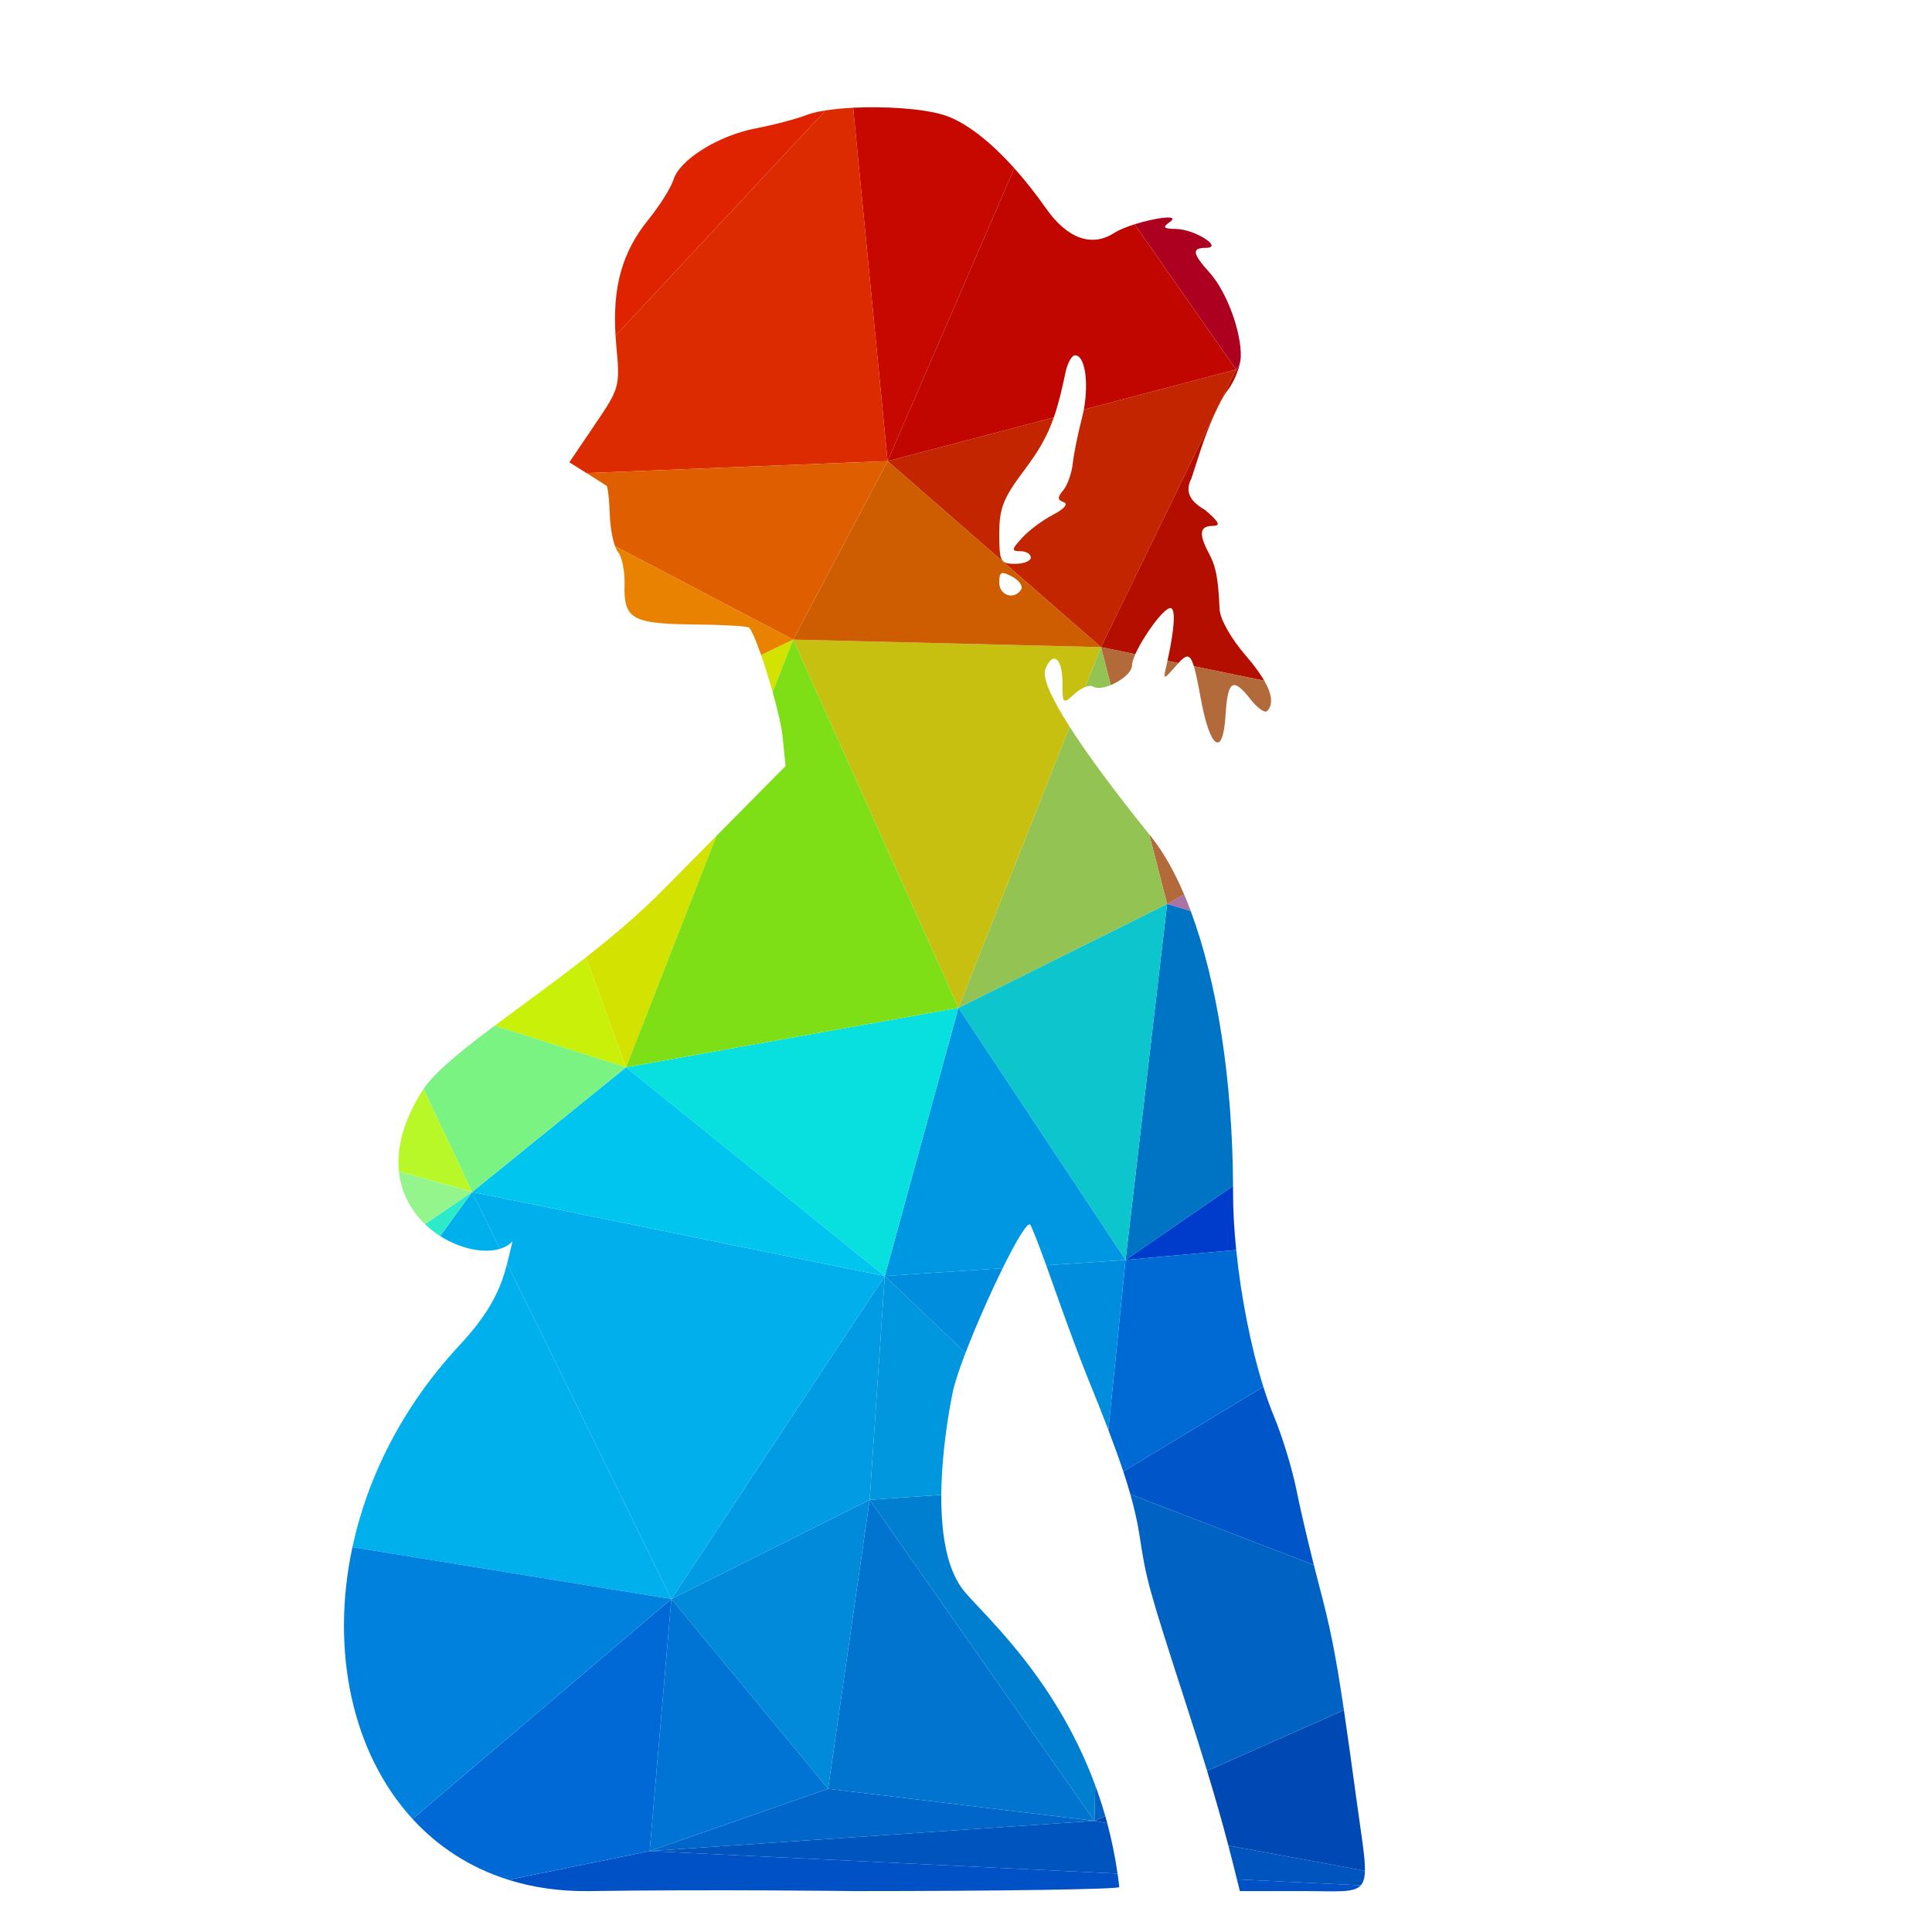
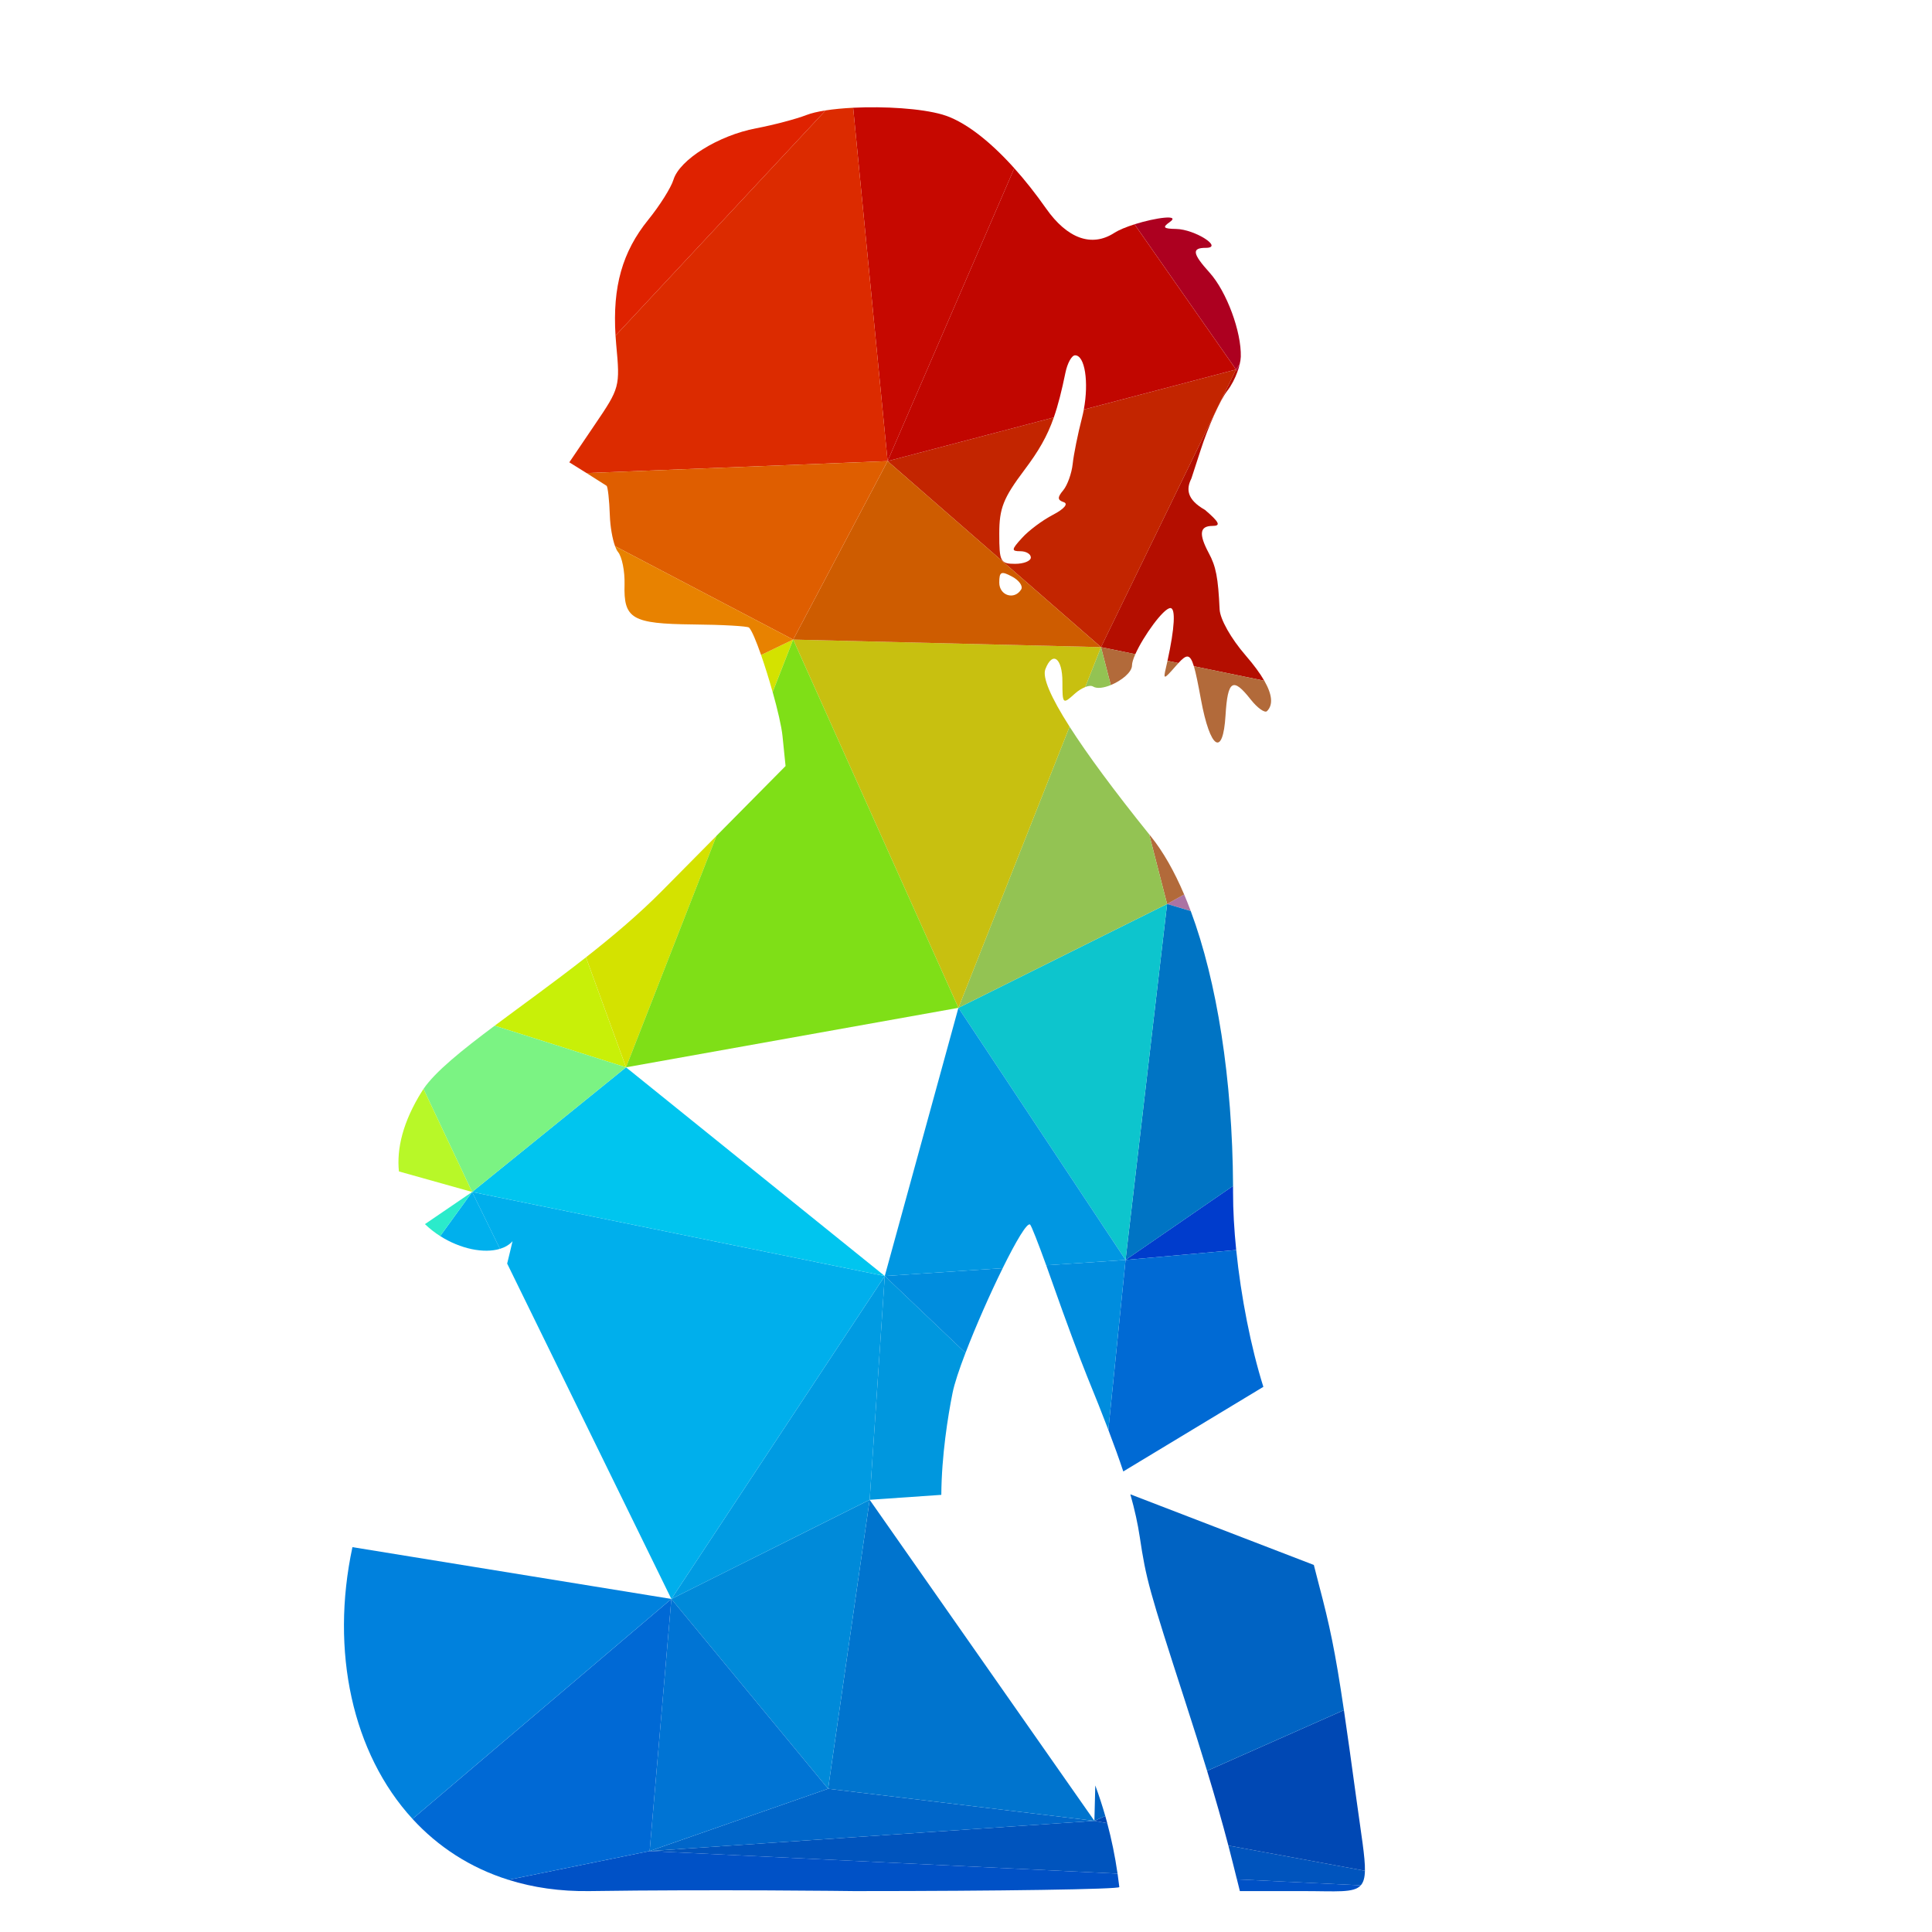
<svg xmlns="http://www.w3.org/2000/svg" version="1.1" viewBox="0 0 800 800" xml:space="preserve">
  <defs>
    <clipPath id="a">
      <path d="m0 600h600v-600h-600z" />
    </clipPath>
  </defs>
  <g transform="matrix(1.333 0 0 -1.333 0 800)">
    <g clip-path="url(#a)">
      <path d="m383.06 21.053 1.173-4.699 38.471-1.853c0.856 0.957 1.244 2.388 1.291 4.518l-42.416 7.827c0.513-1.951 1.005-3.878 1.481-5.793" fill="#0054bd" />
      <path d="m201.8 25.141 145.35-7.001c-0.788 5.479-1.875 10.696-3.197 15.649l-3.998 0.738z" fill="#0054bd" />
      <path d="m157.94 16.206c7.614-2.39 16.018-3.628 25.174-3.497 38.662 0.566 82.281 0 82.281 0 45.279 0 82.399 0.566 82.307 1.252-0.16 1.411-0.343 2.802-0.543 4.179l-145.35 7.001z" fill="#0051c6" />
      <path d="m385.15 12.709h19.563c10.536 0 15.805-0.658 17.998 1.792l-38.471 1.853z" fill="#0051c6" />
      <path d="m384.41 484.71c0.093 0.259 0.18 0.516 0.263 0.771l-0.719-0.119z" fill="#af001f" />
      <path d="m342.01 399.13 10.661-2.196c2.493 5.587 8.778 14.328 10.895 14.328 1.683 0 1.338-6.173-0.899-16.385l3.394-0.699c2.485 2.71 3.605 3.002 4.799-0.989l21.878-4.504c-1.312 2.295-3.238 4.911-5.774 7.839-4.587 5.3-7.962 11.284-8.107 14.355-0.462 9.873-1.121 13.301-3.387 17.505-3.164 5.92-2.794 8.397 1.185 8.397 2.663 0 2.137 1.134-2.333 4.971-5.733 3.255-5.867 6.511-4.231 9.768l2.821 8.673c2.373 7.408 6.13 15.765 8.345 18.586 1.242 1.578 2.38 3.779 3.153 5.936l-0.456 0.652z" fill="#b40e00" />
      <path d="m369.89 317.15c-0.661 1.773-1.345 3.486-2.048 5.144l-5.297-2.946z" fill="#ab73a3" />
      <path d="m384.01 211.86c-0.635 6.244-0.982 12.305-0.977 17.851 2e-3 0.683-2e-3 1.366-4e-3 2.048l-33.394-22.995z" fill="#003ccc" />
-       <path d="m351.13 135.96 56.999-21.943c-2.16 8.599-4.387 18.172-5.424 23.38-1.293 6.471-4.402 16.634-6.881 22.567-1.178 2.814-2.309 5.975-3.38 9.385l-43.513-26.281c0.842-2.538 1.568-4.889 2.199-7.108" fill="#0056c8" />
-       <path d="m349.64 208.76-5.346-52.793c1.844-4.839 3.371-9.081 4.639-12.901l43.513 26.281c-3.868 12.31-6.943 27.906-8.431 42.509z" fill="#006ad4" />
+       <path d="m349.64 208.76-5.346-52.793c1.844-4.839 3.371-9.081 4.639-12.901l43.513 26.281c-3.868 12.31-6.943 27.906-8.431 42.509" fill="#006ad4" />
      <path d="m349.64 208.76 33.394 22.995c-0.183 33.178-5 63.539-13.143 85.39l-7.345 2.198z" fill="#0074c4" />
      <path d="m381.58 26.846 42.416-7.827c0.094 4.179-1.117 11.047-2.653 22.307-1.563 11.459-2.799 20.346-3.872 27.593l-42.506-18.859c2.597-8.547 4.736-16.048 6.615-23.214" fill="#0048b4" />
      <path d="m343.96 33.789c-0.2 0.752-0.407 1.498-0.618 2.238l-3.38-1.5z" fill="#0048b4" />
      <path d="m343.34 36.027c-0.939 3.285-1.981 6.449-3.105 9.497l-0.275-10.997z" fill="#0063c3" />
      <path d="m354.06 122.66c1.977-13.154 2.823-16.161 14.105-51.04 2.59-7.994 4.826-15.077 6.799-21.557l42.506 18.859c-2.752 18.568-4.436 26.356-7.782 39.015-0.503 1.916-1.031 3.969-1.562 6.082l-56.999 21.943c1.391-4.9 2.308-9.148 2.933-13.302" fill="#0063c3" />
      <path d="m367.84 322.29c-3.06 7.207-6.52 13.301-10.323 18.025-0.183 0.228-0.364 0.452-0.545 0.679l5.571-21.65z" fill="#b26a3a" />
      <path d="m345.05 387.34c3.283 1.344 6.591 3.982 6.591 6.103 0 0.818 0.391 2.051 1.035 3.494l-10.661 2.196z" fill="#b26a3a" />
      <path d="m373.05 382.91c2.86-15.529 6.854-18.099 7.645-4.969 0.661 10.954 2.293 11.969 7.831 4.903 2.094-2.636 4.376-4.272 5.061-3.586 1.93 1.93 1.635 5.104-0.843 9.429l-21.878 4.504c0.635-2.123 1.291-5.454 2.184-10.281" fill="#b26a3a" />
      <path d="m362.16 392.61c-0.856-3.626-0.619-3.598 2.98 0.527 0.329 0.379 0.636 0.726 0.926 1.042l-3.394 0.699c-0.16-0.737-0.331-1.491-0.512-2.268" fill="#b26a3a" />
      <path d="m384.68 485.48c0.162 0.511 0.302 1.014 0.415 1.502l-1.134-1.621z" fill="#aa002b" />
      <path d="m385.09 486.99c0.199 0.842 0.322 1.637 0.348 2.337 0.21 7.803-4.405 20.233-9.664 26.099-5.392 5.972-5.655 7.738-1.2 7.738 5.629 0-3.4 5.747-9.201 5.865-4.019 0.067-4.376 0.476-1.977 2.163 3.418 2.415-4.374 1.365-10.969-0.714l31.529-45.109z" fill="#ad0020" />
      <path d="m201.8 25.141 138.16 9.386-82.718 9.972z" fill="#0066c9" />
      <path d="m297.72 287.08 51.919-78.317 12.906 110.58z" fill="#0dc5cd" />
      <path d="m383.96 485.36-47.284-12.431c-0.16-0.848-0.346-1.698-0.561-2.54-1.293-4.983-2.598-11.468-2.901-14.383-0.316-2.912-1.633-6.576-2.926-8.146-1.872-2.227-1.833-3.032 0.158-3.704 1.49-0.5 0.106-2.122-3.347-3.914-3.257-1.688-7.593-4.917-9.636-7.21-3.31-3.613-3.362-4.114-0.489-4.114 1.794 0 3.243-0.883 3.243-1.95 0-1.094-2.215-1.965-4.903-1.965-4.548 0-4.904 0.672-4.904 9.359 0 7.896 1.239 11.047 7.803 19.787 4.395 5.84 7.056 10.377 9.145 16.331l-51.634-13.572 66.292-57.785z" fill="#c32500" />
      <path d="m327.35 470.48c1.337 3.815 2.441 8.209 3.615 13.907 0.608 2.965 1.952 5.392 2.993 5.392 3.08 0 4.296-8.366 2.71-16.85l47.284 12.431-31.529 45.109c-2.509-0.791-4.845-1.732-6.325-2.688-6.986-4.494-14.566-1.765-21.157 7.62-3.237 4.611-6.555 8.797-9.864 12.485l-39.361-90.978z" fill="#c10600" />
      <path d="m339.96 34.527-69.812 99.729-12.906-89.757z" fill="#0074ce" />
-       <path d="m339.96 34.527 0.275 10.997c-12.887 34.998-36.627 54.656-41.375 61.171-5.003 6.832-6.53 17.889-6.456 29.094l-22.256-1.533z" fill="#007fd1" />
      <path d="m362.54 319.34-5.571 21.65c-10.916 13.571-19.242 24.85-24.725 33.436l-34.529-87.352z" fill="#93c353" />
      <path d="m337.11 386.73c1.031 0.399 1.932 0.482 2.455 0.148 1.2-0.74 3.336-0.415 5.484 0.461l-3.035 11.793z" fill="#93c353" />
      <path d="m315.08 547.89c-7.927 8.832-15.795 14.776-22.352 16.673-6.566 1.905-17.999 2.602-27.711 2.117l10.702-109.77z" fill="#c60800" />
      <path d="m246.39 401.47 51.331-114.4 34.529 87.352c-5.875 9.201-8.487 15.312-7.526 17.836 2.214 5.785 5.299 3.518 5.299-3.89 0-6.986 0.118-7.092 3.822-3.73 1.049 0.948 2.223 1.675 3.265 2.08l4.904 12.402z" fill="#c8c010" />
      <path d="m270.15 134.26 22.256 1.533c0.081 12.12 2.037 24.412 3.503 31.714 0.57 2.84 2.048 7.277 4.009 12.391l-25.075 23.88z" fill="#0097de" />
      <path d="m324.99 207.12c0.734-2.027 1.507-4.202 2.292-6.449 3.507-9.98 8.173-22.555 10.362-27.945 2.586-6.325 4.782-11.847 6.652-16.755l5.346 52.793z" fill="#008dde" />
      <path d="m299.92 179.89c3.179 8.293 7.631 18.368 11.556 26.323l-36.631-2.443z" fill="#008dde" />
      <path d="m297.72 287.08-22.879-83.304 36.631 2.443c4.123 8.357 7.664 14.373 8.532 13.512 0.408-0.409 2.461-5.642 4.983-12.612l24.652 1.644z" fill="#0097e2" />
      <path d="m310.41 419.18c0 3.387 0.579 3.676 3.981 1.858 2.188-1.16 3.454-2.965 2.821-3.995-2.083-3.387-6.802-1.923-6.802 2.137m-34.686 37.73-29.332-55.439 95.624-2.346z" fill="#ce5c00" />
      <path d="m236.42 396.68c1.205-3.455 2.48-7.544 3.593-11.509l6.37 16.302z" fill="#d4e200" />
      <path d="m222.57 340.51-16.928-17.103c-7.177-7.247-15.349-14.148-23.615-20.632l12.446-34.172z" fill="#d4e200" />
      <path d="m257.24 44.499 12.906 89.757-61.598-30.798z" fill="#008ad9" />
-       <path d="m274.84 203.77 22.879 83.304-103.25-18.479z" fill="#08e0e0" />
      <path d="m297.72 287.08-51.331 114.4-6.37-16.302c1.526-5.439 2.746-10.645 3.055-13.668l0.949-9.32-21.456-21.678-28.097-71.907z" fill="#7fdf17" />
      <path d="m250.51 564.42c-3.216-1.251-10.281-3.109-15.647-4.125-11.666-2.214-23.74-9.728-25.652-15.95-0.751-2.478-4.284-8.08-7.843-12.469-8.037-9.929-11.116-20.753-10.163-35.97l65.255 69.951c-2.389-0.373-4.433-0.852-5.95-1.437" fill="#df2200" />
      <path d="m270.15 134.26 4.693 69.518-66.291-100.32z" fill="#009be2" />
      <path d="m274.84 203.77-128.18 26.107 8.648-17.666c1.586 0.485 2.925 1.272 3.904 2.373-0.579-2.382-1.075-4.661-1.668-6.942l51.007-104.19z" fill="#00afec" />
      <path d="m265.02 566.68c-3.101-0.155-6.026-0.431-8.56-0.826l-65.255-69.951c0.057-0.904 0.126-1.823 0.211-2.759 1.226-13.155 1.12-13.471-6.683-24.966l-7.883-11.64 5.357-3.341 93.515 3.715z" fill="#dc2b00" />
      <path d="m275.72 456.91-93.515-3.715 0.074-0.046c2.979-1.873 5.747-3.639 6.143-3.902 0.382-0.264 0.857-4.403 1.015-9.175 0.127-3.547 0.786-7.289 1.626-9.588l55.325-29.013z" fill="#df5e00" />
      <path d="m146.66 229.88 128.18-26.107-80.371 64.825z" fill="#00c5ef" />
      <path d="m208.55 103.46-6.747-78.317 55.439 19.358z" fill="#0074d4" />
      <path d="m191.06 430.49c0.289-0.794 0.6-1.418 0.918-1.801 1.239-1.476 2.135-6.011 2.03-10.071-0.317-10.717 2.294-12.233 21.275-12.444 9.122-0.079 16.952-0.527 17.4-0.975 0.829-0.852 2.229-4.187 3.739-8.515l9.963 4.793z" fill="#e88200" />
      <path d="m182.02 302.77c-9.83-7.712-19.789-14.833-28.356-21.239l40.802-12.933z" fill="#c8f008" />
-       <path d="m157.54 207.65c-1.913-7.358-4.836-14.71-14.861-25.458-17.704-19.01-28.56-40.966-33.202-62.642l99.07-16.088z" fill="#00b0ed" />
      <path d="m136.74 216.18c6.341-4.041 13.646-5.462 18.57-3.96l-8.648 17.666z" fill="#00b0ed" />
      <path d="m208.55 103.46-80.412-68.33c7.887-8.603 17.872-15.178 29.798-18.922l43.867 8.935z" fill="#0069d5" />
      <path d="m109.48 119.55c-6.927-32.342-0.014-64.054 18.658-84.418l80.412 68.33z" fill="#0081dd" />
      <path d="m132 219.89c1.471-1.415 3.068-2.656 4.732-3.716l9.922 13.706z" fill="#2bebcb" />
      <path d="m194.47 268.6-40.802 12.933c-10.213-7.635-18.447-14.256-22.12-19.652l15.111-31.999z" fill="#7bf383" />
      <path d="m131.55 261.88c-0.134-0.197-0.265-0.395-0.387-0.59-6.069-9.635-7.965-18.025-7.244-25.03l22.742-6.379z" fill="#b8f828" />
-       <path d="m123.92 236.26c0.7-6.809 3.872-12.308 8.088-16.369l14.654 9.99z" fill="#95f58d" />
    </g>
  </g>
</svg>